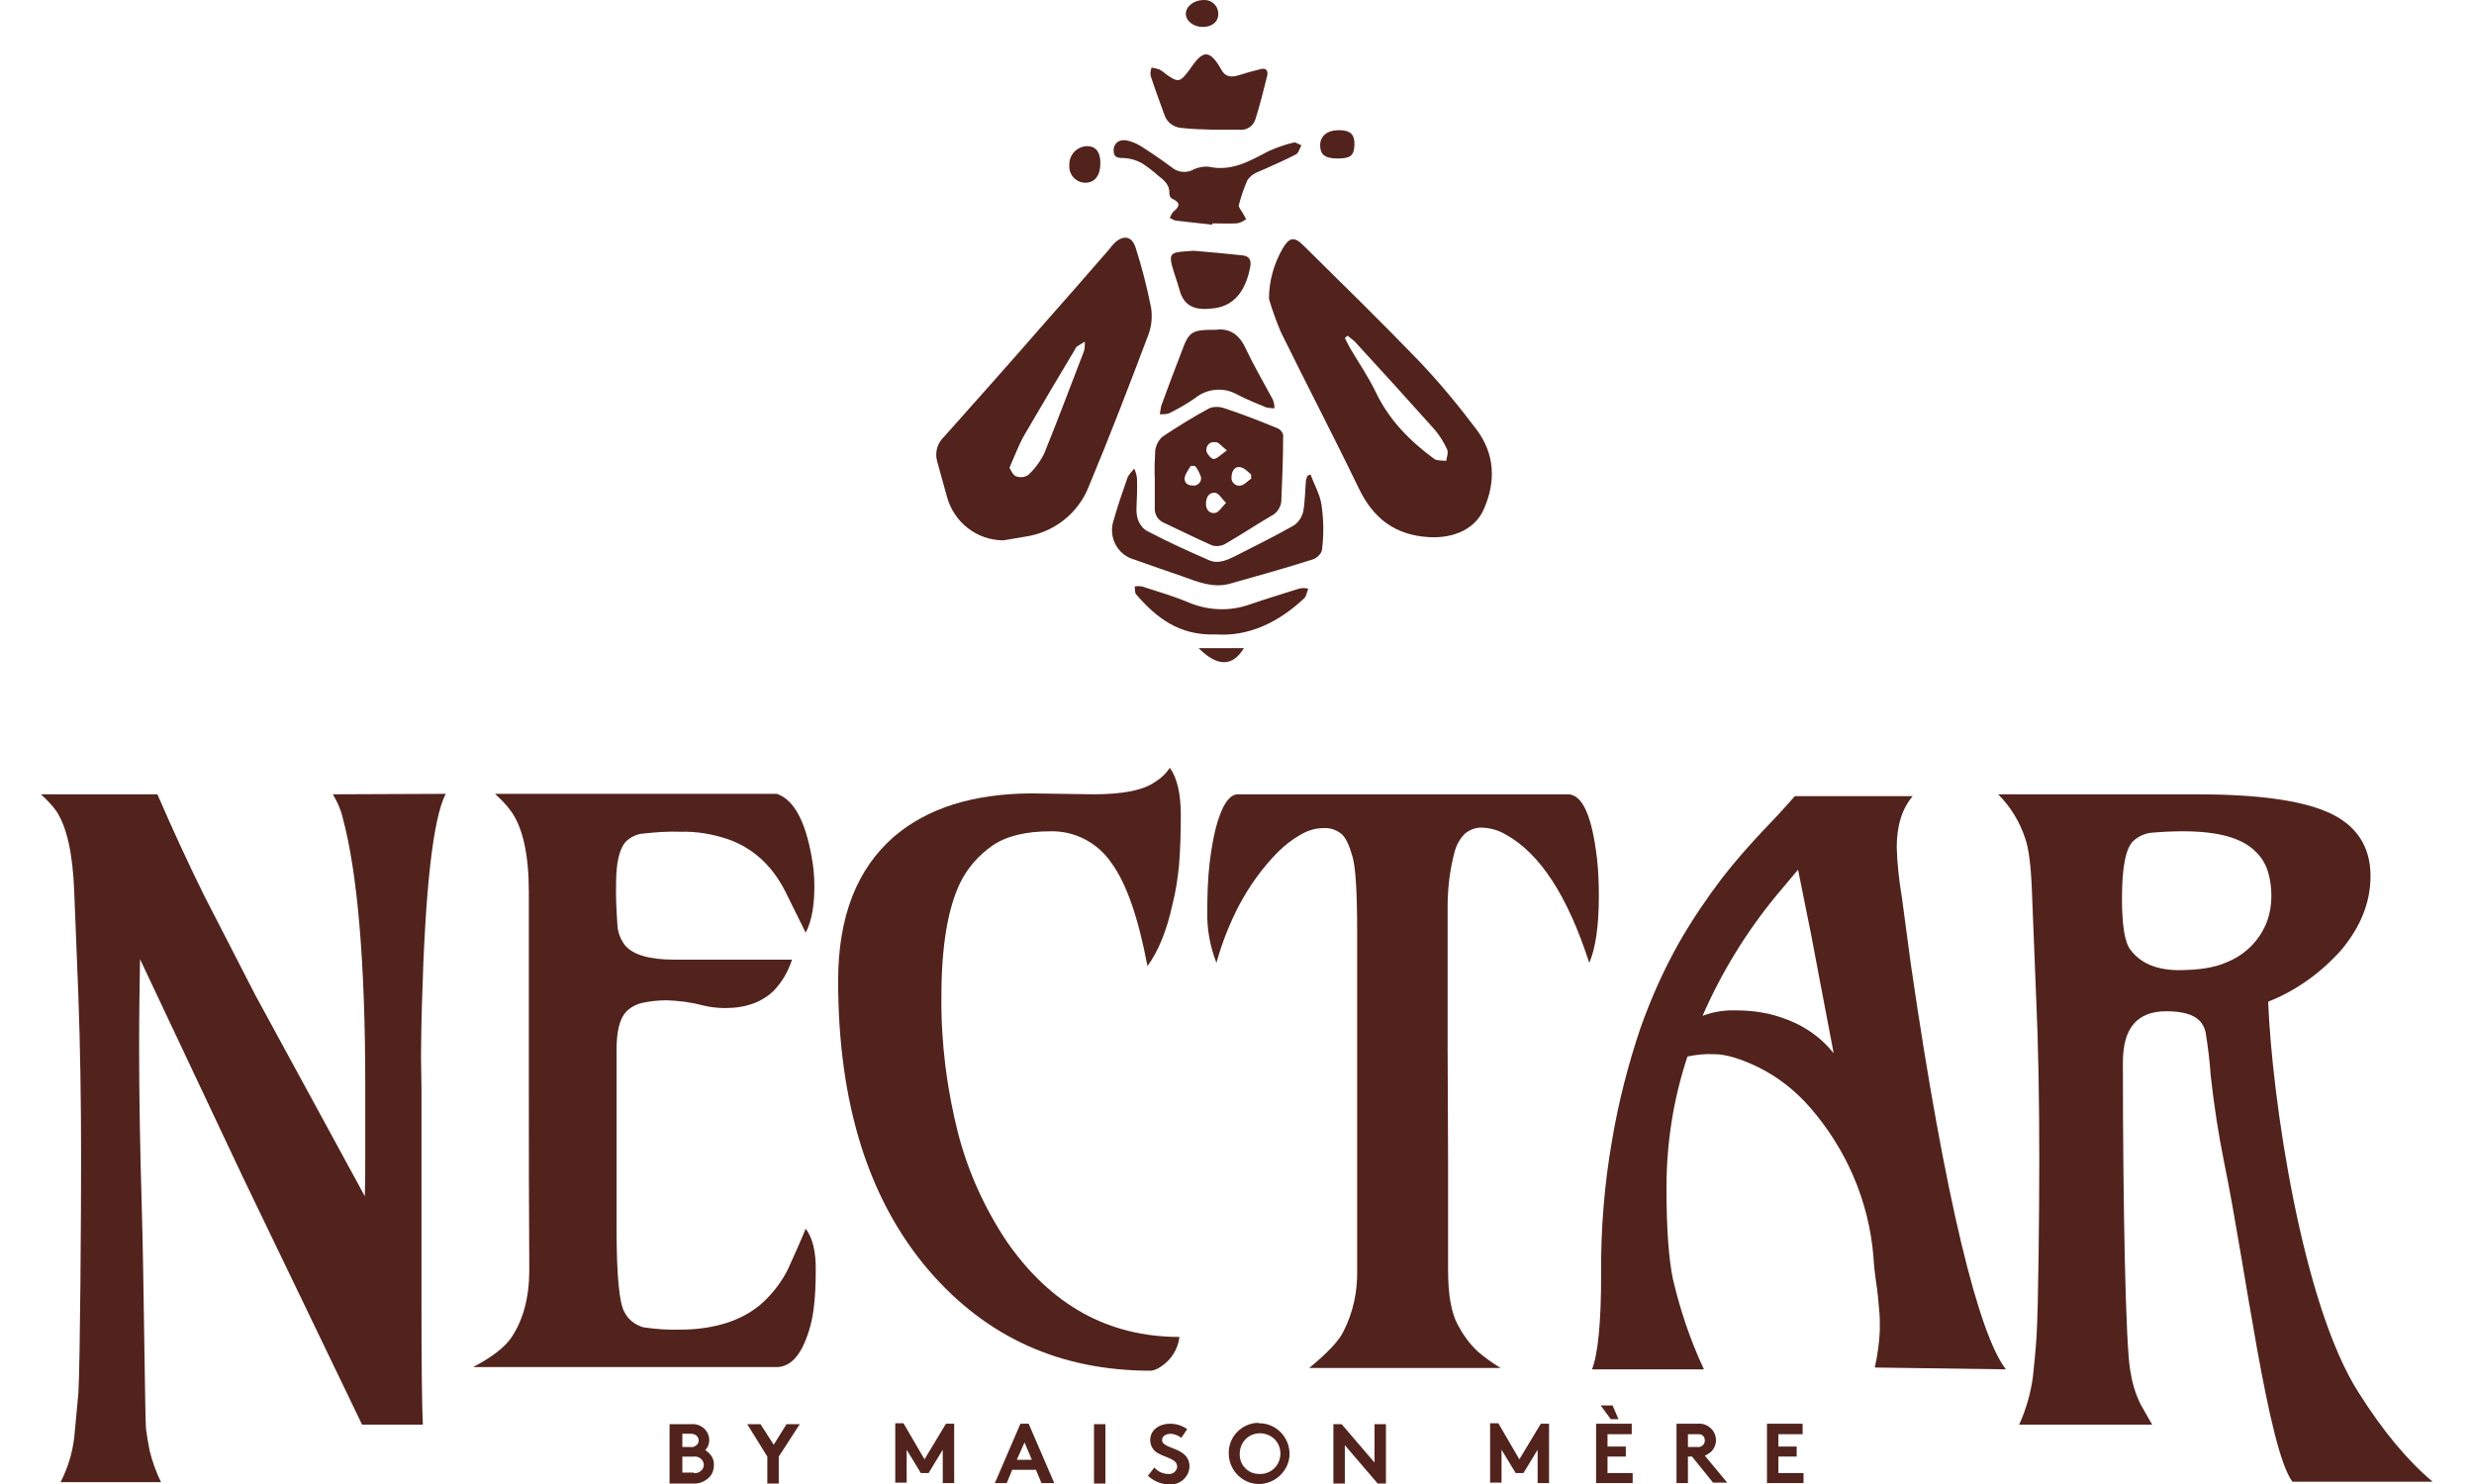
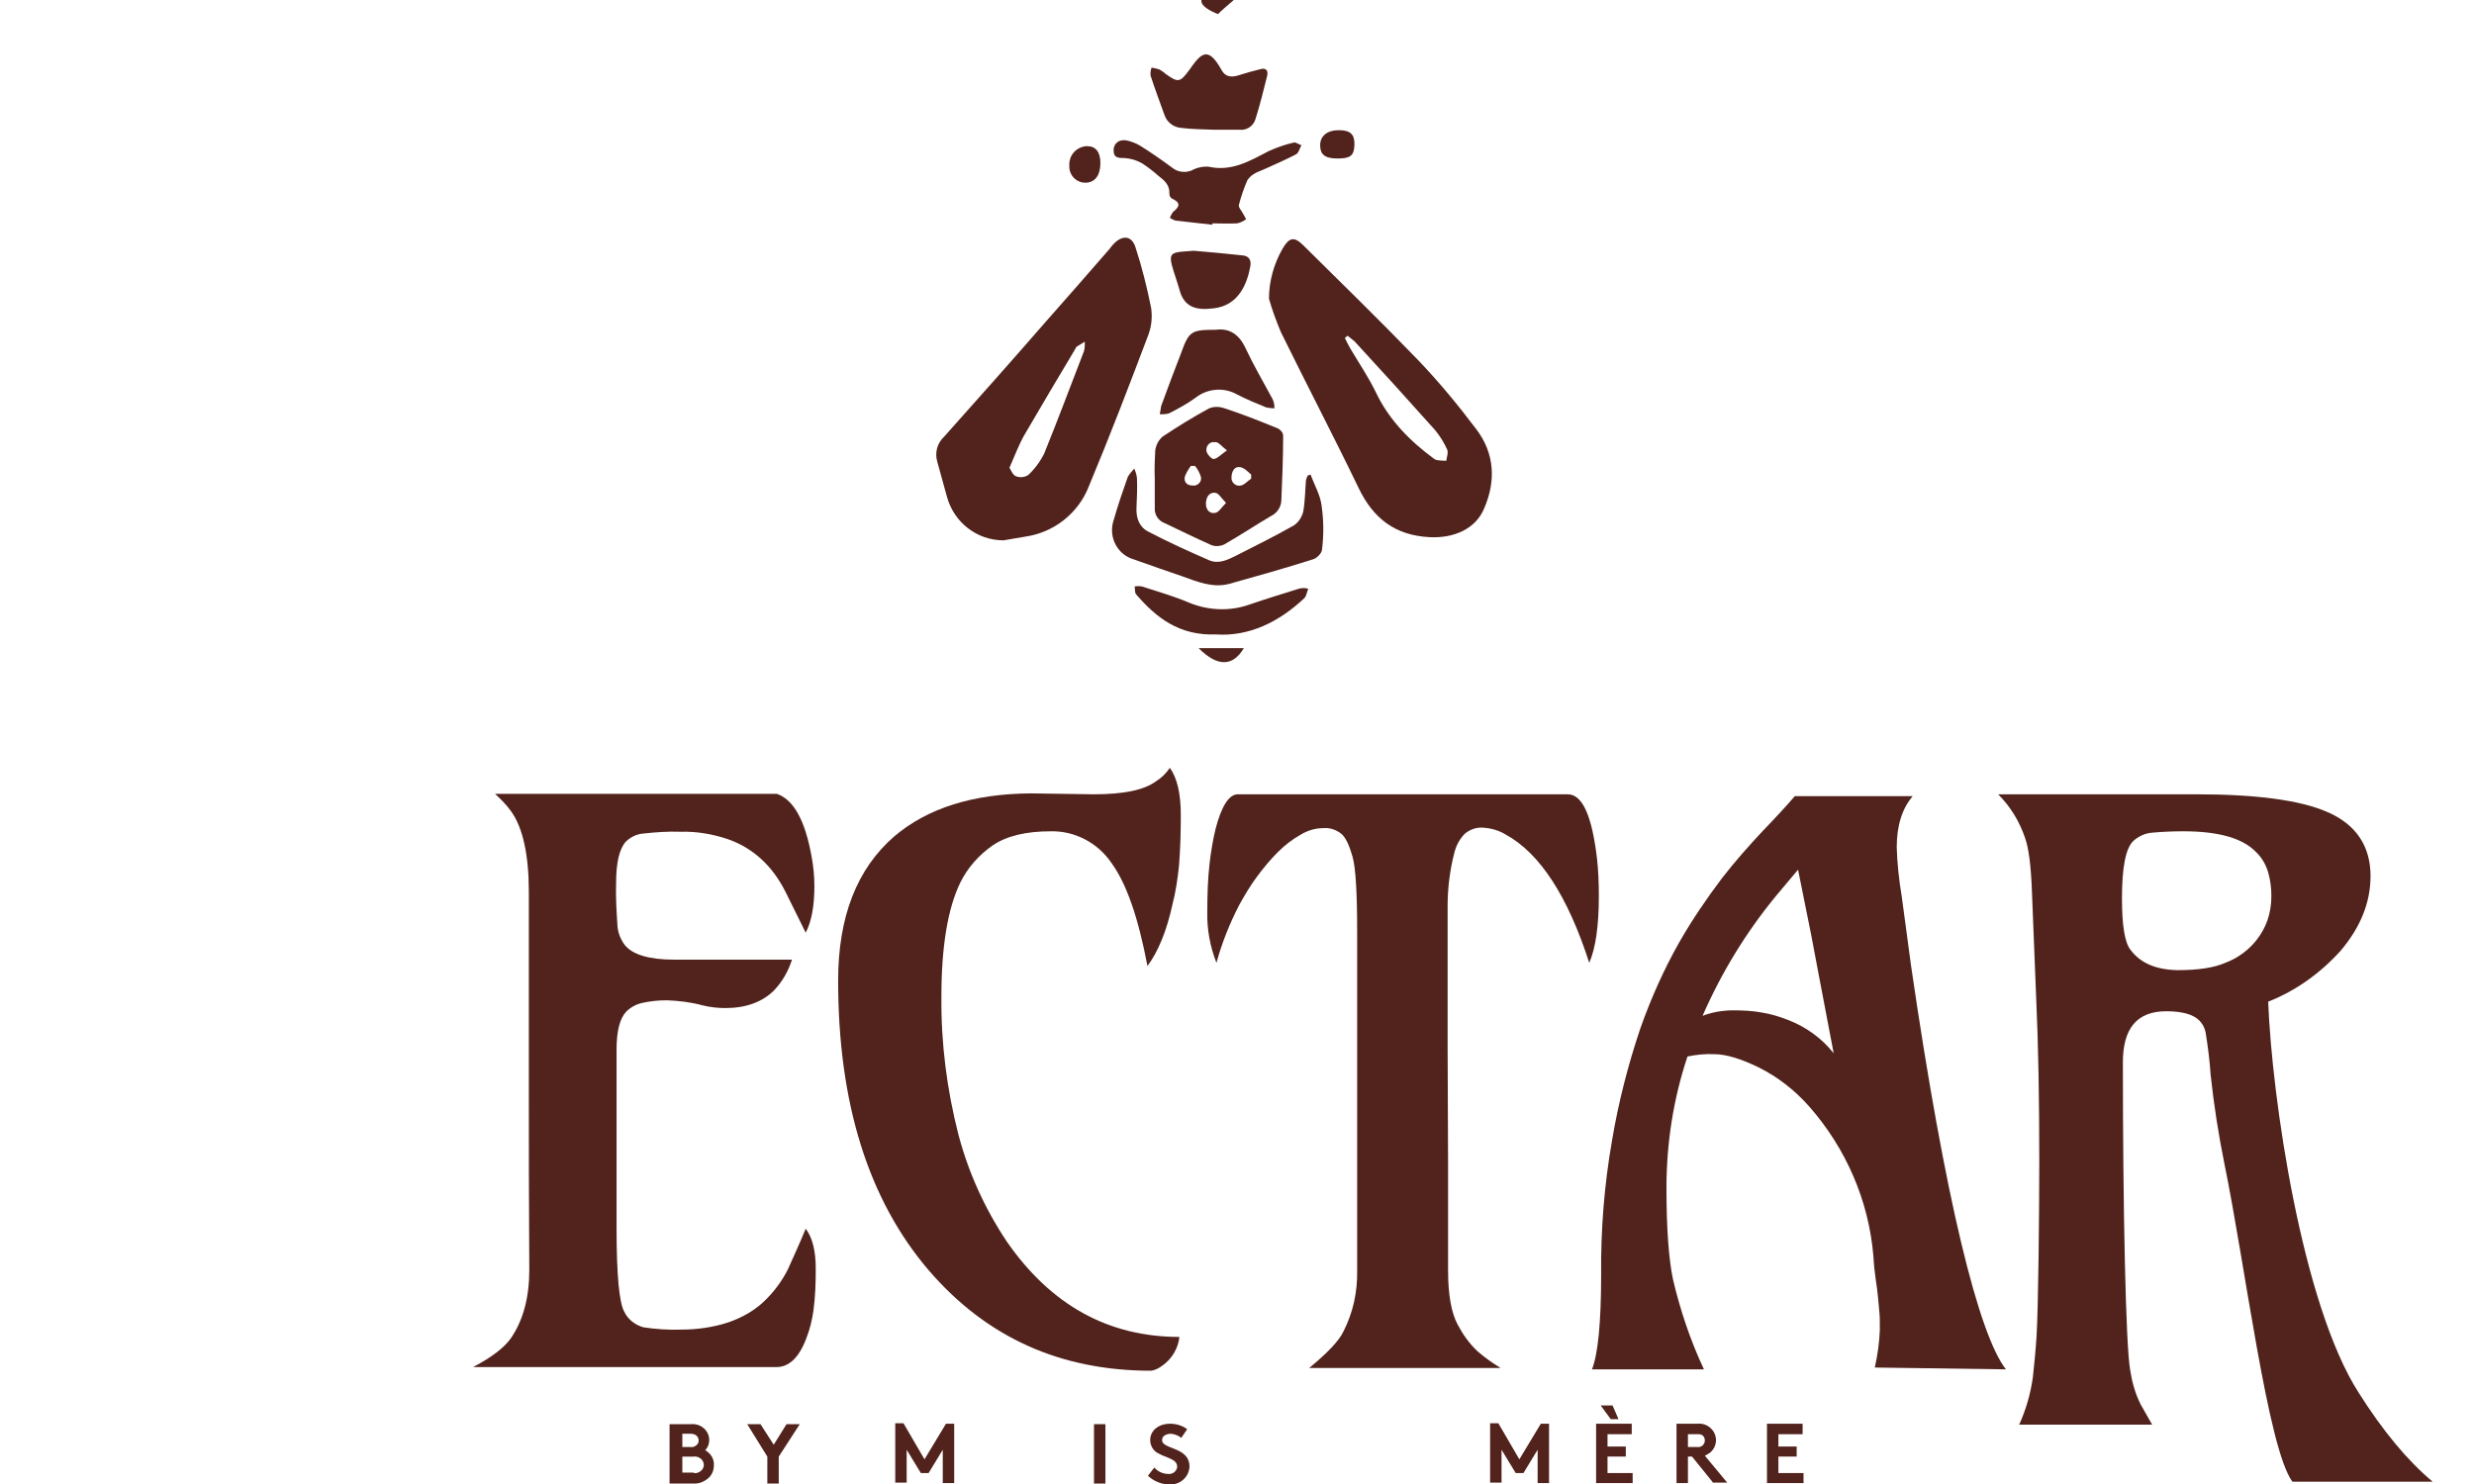
<svg xmlns="http://www.w3.org/2000/svg" version="1.1" id="Calque_1" x="0px" y="0px" viewBox="0 0 523.6 324.9" style="enable-background:new 0 0 523.6 324.9;" xml:space="preserve" width="500" height="300">
  <style type="text/css">
	.st0{fill:#51231C;}
</style>
  <g id="Calque_2_00000027596334157311182390000006410973511333311873_">
    <g id="Calque_1-2">
-       <path class="st0" d="M21.7,210c-0.1,5.7-0.2,12.2-0.2,19.4c0,10.3,0.2,22.2,0.6,35.5c0.4,13.3,0.7,46,0.9,47.9    c0.2,1.6,0.5,3.2,0.8,4.8c0.6,2.4,1.4,4.7,2.5,6.9h-22c1.6-3.1,2.6-6.4,3-9.8c0.3-3.2,0.6-6.4,0.9-9.6c0.4-6.5,0.6-40.2,0.6-51.1    c0-13.2-0.2-25.2-0.6-36.1l-0.9-22.6C7,187,5.7,181.1,3.4,177.6c-1-1.4-2.2-2.6-3.4-3.7h25.5c3.2,7.4,6.6,14.8,10.2,22.1    l11.2,21.8l24,44.1c0.1-3.4,0.1-7.1,0.1-11.1V238c0-27.3-1.7-47.1-5-59.2c-0.4-1.7-1.2-3.4-2.1-4.9l24.7-0.1    c-2.8,5.5-4.5,20.9-5.2,46.2c-0.1,3.9-0.2,7.7-0.2,11.3l0.1,6.9v46c0,14.2,0.1,23.4,0.3,27.7H70.3l-26.1-54.2L21.7,210z" />
      <path class="st0" d="M167.4,269c1.5,2,2.2,4.9,2.2,8.8c0,3.1-0.1,6.1-0.5,9.1c-0.3,2.1-0.8,4.2-1.6,6.2c-1.6,4.2-3.8,6.2-6.5,6.2    H94.6c4.2-2.2,7-4.4,8.4-6.5c2.6-3.9,3.9-8.8,3.9-14.8c-0.1-14.6-0.1-27.8-0.1-39.6v-43.1c0-8.1-1.3-14.1-3.9-17.7    c-1-1.4-2.2-2.6-3.5-3.8h61.7c3.7,1.3,6.2,5.9,7.6,13.8c0.4,2.1,0.6,4.3,0.6,6.4c0,4.3-0.6,7.7-1.9,10.2l-4.4-8.9    c-2.9-5.8-7.2-9.7-12.7-11.6c-3.3-1.1-6.8-1.7-10.3-1.6c-2.7-0.1-5.5,0.1-8.2,0.4c-1.4,0.1-2.8,0.8-3.8,1.8    c-1.4,1.6-2.1,4.6-2.1,9.1c-0.1,3.1,0.1,6.2,0.3,9.3c0.1,1.5,0.7,3,1.6,4.2c1.7,2.1,5.3,3.2,10.8,3.2h25.8    c-0.8,2.5-2.1,4.8-3.9,6.7c-2.6,2.6-6.2,3.9-10.7,3.9c-1.7,0-3.4-0.2-5-0.6c-2.6-0.7-5.2-1-7.8-1.1c-1.9,0-3.7,0.2-5.5,0.6    c-1.3,0.3-2.5,1-3.4,1.9c-1.4,1.5-2.1,4.3-2.1,8.3v39.1c0,10.3,0.6,16.4,1.7,18.3c0.8,1.7,2.4,2.9,4.2,3.4    c2.7,0.4,5.5,0.6,8.2,0.5c3.5,0,7.1-0.5,10.4-1.6c2.9-1,5.6-2.5,7.8-4.6c2.1-2,3.9-4.4,5.2-7C164.7,275.2,166.1,272.2,167.4,269z" />
      <path class="st0" d="M247.1,168.1c1.6,2.2,2.4,5.7,2.4,10.3c0,3.8-0.1,7.5-0.4,11.2c-0.3,2.8-0.7,5.6-1.4,8.3    c-1.3,6-3.2,10.5-5.5,13.6c-2-10.6-4.6-18.1-7.9-22.6c-3-4.4-8-7-13.2-6.9c-5.5,0-9.7,1-12.8,3.1c-3,2.1-5.5,4.9-7.1,8.2    c-2.7,5.6-4.1,13.9-4.1,24.9c-0.1,10.2,1.2,20.3,3.7,30.1c2.2,8.4,5.8,16.3,10.6,23.5c9.7,14,22.3,20.9,37.8,20.9    c-0.3,2.6-1.7,4.9-3.9,6.4c-0.7,0.5-1.5,0.9-2.3,1c-19.9,0-36-7.3-48.6-21.9c-13.3-15.5-19.9-36.7-19.9-63.5    c0-14,4.1-24.5,12.3-31.6c7.3-6.2,17.2-9.3,29.9-9.4l13.7,0.2c6.5,0,11-0.9,13.6-2.8C245.3,170.3,246.3,169.3,247.1,168.1z" />
      <path class="st0" d="M257.3,210.8c-1.4-3.6-2.1-7.4-2-11.2c0-3.5,0.1-7.1,0.5-10.6c0.3-2.5,0.7-5,1.3-7.5c1.3-5,2.9-7.5,4.8-7.6    h72.3c3.2,0,5.3,4.7,6.4,14.1c0.3,2.7,0.4,5.4,0.4,8.1c0,6.6-0.7,11.5-2.1,14.7c-4.7-14.6-10.8-24-18.3-28.1    c-1.5-0.9-3.2-1.4-5-1.5c-1.4-0.1-2.8,0.4-3.9,1.3c-1.1,1.1-1.9,2.5-2.3,4.1c-1,3.8-1.5,7.8-1.5,11.8v30.8l0.1,25.1v23.8    c0,5.3,0.7,9.3,2.1,11.9c1.1,2.1,2.5,4.1,4.3,5.8c1.6,1.4,3.3,2.6,5.1,3.7h-41.9c3.9-3.2,6.5-5.9,7.5-8c2.1-4.1,3.1-8.7,3-13.4    v-73.9c0-8.6-0.3-14.1-1-16.6c-0.7-2.5-1.5-4.2-2.4-5c-1.1-0.9-2.5-1.4-3.9-1.3c-1.8,0-3.5,0.5-5,1.4c-1.8,1-3.5,2.3-5,3.8    c-1.7,1.7-3.2,3.5-4.6,5.4c-1.5,2-2.8,4.2-4,6.4C260.2,202.2,258.5,206.4,257.3,210.8z" />
      <path class="st0" d="M401.4,299.4c0.6-2.7,1-5.5,1.1-8.2c0-2,0-2.9-0.1-3.9s-0.2-2.1-0.3-3.3s-0.3-2.5-0.5-3.9s-0.4-3.1-0.5-5    c-1-12.2-6-23.7-14.1-32.9c-3.1-3.5-6.8-6.4-11-8.5c-3.9-1.9-7.2-2.9-9.7-2.9c-2-0.1-3.9,0.1-5.9,0.5c-3.1,9.3-4.6,19-4.6,28.8    c0,8.9,0.5,15.5,1.4,19.9c1.6,6.8,3.8,13.4,6.8,19.8h-24.5c1.3-3.3,2-10.2,2-20.7c-0.1-9.9,0.7-19.8,2.4-29.5    c1.4-8.3,3.5-16.5,6.2-24.5c2.3-6.5,5.1-12.8,8.5-18.8c2.8-4.9,6-9.6,9.4-14.1c2.8-3.6,5.8-7,8.9-10.3c2.8-2.9,5.1-5.4,7-7.6h25.8    c-2.3,2.7-3.5,6.4-3.5,11.2c0.1,3.6,0.5,7.2,1.1,10.8l2,14.9c7.5,51.6,14.9,81.1,20.8,88.6L401.4,299.4z M363.7,222.4    c2.1-0.8,4.4-1.2,6.7-1.2c2.1,0,4.3,0.1,6.4,0.5c1.9,0.3,3.8,0.9,5.6,1.6c3.9,1.5,7.4,4,10,7.3c-2.7-14.1-4.3-22.6-4.9-25.8    l-2.9-14.4l-4.7,5.6C373.3,204,367.9,212.8,363.7,222.4L363.7,222.4z" />
      <path class="st0" d="M465.2,221.4c-6.4,0-9.5,3.7-9.5,11.2c0,31.1,0.6,61.9,1.6,67.4c0.4,2.6,1.1,5.1,2.3,7.5l2.5,4.4H433    c1.5-3.3,2.5-6.8,3-10.4c0.3-2.8,0.6-5.8,0.8-8.9c0.4-6.5,0.6-27.6,0.6-38.5c0-13.2-0.2-25.2-0.7-36.1l-0.9-22.6    c-0.2-5.7-0.7-9.7-1.5-11.9c-1.2-3.6-3.2-6.9-5.9-9.6h43.4c13.2,0,22.8,1.3,28.7,3.9c6.2,2.7,9.4,7.4,9.4,14    c0,5.8-2.2,11.2-6.5,16.3c-4.4,4.9-9.8,8.8-15.9,11.2c0.8,21,7.4,66.3,19.8,85.6c5.3,8.4,10.7,14.9,16.2,19.5h-30.7    c-5.4-7.3-10.3-47.3-14.9-69.7c-1.3-6.4-2.3-12.9-3-19.4c-0.2-3.1-0.6-6.2-1.1-9.3c-0.2-1-0.7-1.9-1.4-2.6    C471.1,222.1,468.7,221.4,465.2,221.4z M484.1,206.8c1.4-1.5,2.5-3.3,3.2-5.2c0.6-1.7,0.9-3.5,0.9-5.4c0-1.7-0.2-3.5-0.7-5.2    c-0.5-1.7-1.4-3.3-2.8-4.6c-3-3-8.3-4.4-15.8-4.4c-2.3,0-4.5,0.1-6.8,0.3c-1.5,0.1-3,0.8-4.1,1.8c-1.7,1.6-2.5,5.8-2.5,12.6    c0,5.9,0.6,9.7,1.9,11.3c2.2,2.9,5.6,4.3,10.2,4.4c4.5,0,8-0.5,10.5-1.6C480.5,209.9,482.5,208.5,484.1,206.8L484.1,206.8z" />
      <path class="st0" d="M243,67.4c-0.9-4.5-2-8.9-3.4-13.2c-0.8-2.6-2.8-2.8-4.7-0.9c-0.4,0.4-0.7,0.8-1,1.2    c-4.7,5.4-9.4,10.8-14.1,16.1c-7.3,8.4-14.7,16.7-22.1,25c-1.5,1.4-2.1,3.5-1.5,5.5c0.7,2.5,1.4,5.1,2.1,7.6    c1.5,5.6,6.5,9.6,12.4,9.6l4.7-0.8c6.3-0.9,11.7-5.1,14-11.1c4.6-11,8.8-22,13-33.1C243.1,71.4,243.3,69.4,243,67.4z M228.3,76.9    c-2.9,7.5-5.7,15-8.7,22.4c-0.9,1.8-2.1,3.4-3.5,4.7c-0.8,0.5-1.7,0.6-2.6,0.3c-0.7-0.2-1.1-1.2-1.5-1.9c1.2-2.7,2.1-5.2,3.4-7.4    c3.6-6.2,7.3-12.4,11-18.6c0.1-0.2,0.2-0.4,0.3-0.5c0.6-0.4,1.2-0.7,1.8-1.1C228.5,75.5,228.5,76.2,228.3,76.9L228.3,76.9z" />
      <path class="st0" d="M314.2,94c-4-5.3-8.2-10.4-12.8-15.2c-8.2-8.5-16.7-16.8-25.1-25.1c-2-2-3.1-1.7-4.5,0.7c-1.9,3.3-3,7.1-3,11    c0.7,2.5,1.6,4.9,2.6,7.3c5.6,11.4,11.5,22.7,17,34.1c3.2,6.7,8,10.4,15.5,10.8c5.5,0.3,10.2-1.9,12-6.3    C318.5,105.3,318.2,99.3,314.2,94z M307.6,100.9c-0.9-0.1-2,0-2.6-0.4c-5.3-3.9-9.9-8.5-12.8-14.6c-1.6-3.3-3.7-6.4-5.6-9.6    c-0.4-0.7-0.8-1.5-1.2-2.3l0.6-0.5c0.5,0.4,1,0.8,1.5,1.2c5.9,6.4,11.8,12.9,17.6,19.4c1.1,1.3,2,2.8,2.7,4.3    C308.1,99.1,307.7,100.1,307.6,100.9L307.6,100.9z" />
      <path class="st0" d="M270.5,93.7c-3.9-1.6-7.7-3.1-11.7-4.4c-1-0.3-2.1-0.3-3.1,0.1c-3.5,1.9-6.9,4-10.2,6.2    c-0.9,0.8-1.4,1.8-1.6,3c-0.1,2.1-0.2,4.1-0.1,6.2c0,2.1,0,4.2,0,6.4c-0.1,1.5,0.8,2.8,2.1,3.3c3.4,1.6,6.8,3.3,10.2,4.8    c0.9,0.4,2,0.3,2.9-0.1c3.5-2,6.8-4.2,10.2-6.2c1.3-0.6,2.2-1.9,2.3-3.3c0.2-4.7,0.4-9.5,0.4-14.2C272,94.8,271.2,93.9,270.5,93.7    z M252.1,106.3c-1.3,0-2-0.8-1.7-2c0.3-0.8,0.8-1.6,1.3-2.3h0.9c0.6,0.7,1,1.5,1.3,2.4c0.2,0.9-0.4,1.7-1.3,1.9    C252.5,106.3,252.3,106.3,252.1,106.3z M257,112.3c-1.2,0.2-2-0.7-2-2s0.6-2.6,2.1-2.4c0.7,0.1,1.3,1.2,2.3,2.2    C258.4,111.1,257.8,112.2,257,112.3L257,112.3z M256.7,100.5c-0.5,0-1.5-1.1-1.6-1.8c-0.1-0.9,0.5-1.8,1.4-1.9c0.2,0,0.5,0,0.7,0    c0.7,0.1,1.2,0.9,2.4,1.8C258.2,99.6,257.5,100.4,256.7,100.5z M264.9,104.8c-0.8,0.5-1.5,1.4-2.3,1.5c-0.9,0.2-1.8-0.4-2-1.4    c0-0.2,0-0.4,0-0.6c0.1-1.2,0.7-2.3,2-2c0.9,0.2,1.6,1,2.3,1.6L264.9,104.8z" />
      <path class="st0" d="M280.4,120.4c-0.1,0.8-1.2,1.9-2.1,2.1c-6,1.9-12,3.6-18.1,5.3c-3.6,1-7-0.4-10.3-1.6    c-3.5-1.2-7-2.4-10.6-3.7c-3.6-1-5.6-4.7-4.6-8.3c0-0.1,0.1-0.2,0.1-0.3c0.9-3.2,2-6.4,3.1-9.5c0.4-0.7,0.9-1.2,1.4-1.8    c0.3,0.6,0.5,1.3,0.6,2c0.1,2.2,0,4.4-0.1,6.6s0.6,4.2,2.6,5.2c4.4,2.3,8.8,4.3,13.4,6.3c2,0.8,3.9-0.1,5.7-1    c4.3-2.2,8.6-4.3,12.8-6.7c1-0.7,1.7-1.8,2-3c0.4-2.2,0.4-4.6,0.6-6.9c0.1-0.3,0.2-0.7,0.4-1l0.6-0.2c0.8,2.2,2.1,4.4,2.4,6.7    C280.8,114,280.8,117.2,280.4,120.4z" />
      <path class="st0" d="M268.4,16.6c-0.8,3.2-1.6,6.5-2.6,9.6c-0.5,1.5-2,2.4-3.5,2.2c-1.9,0-3.7,0-5.6,0l0,0    c-2.4-0.1-4.8-0.1-7.1-0.4c-1.7-0.1-3.2-1.3-3.7-2.9c-1-2.8-2.1-5.7-3-8.5c-0.1-0.6,0-1.2,0.2-1.8c0.6,0.1,1.1,0.2,1.7,0.4    c0.5,0.3,1,0.6,1.4,1c2.7,1.9,3.1,1.9,5.1-0.8c2.6-3.7,4.1-5.5,7.1-0.1c0.8,1.5,2.1,1.7,3.7,1.2s3.3-1,5-1.4    C268,14.9,268.7,15.3,268.4,16.6z" />
      <path class="st0" d="M275.9,31.8c-0.4,0.7-0.6,1.7-1.2,2c-2.1,1.1-4.4,2.1-6.6,3.1c-0.7,0.3-1.4,0.6-2.1,0.9    c-0.8,0.4-1.4,0.9-1.9,1.6c-0.8,1.8-1.4,3.6-1.9,5.5c-0.1,0.4,0.4,1,0.7,1.5s0.6,1,0.9,1.6c-0.6,0.4-1.3,0.8-2,0.9    c-1.8,0.1-3.6,0-5.4,0c0,0.1,0,0.2,0,0.3c-2.7-0.3-5.4-0.6-8-0.9c-0.5-0.1-0.9-0.4-1.3-0.6c0.2-0.5,0.4-0.9,0.7-1.3    c1.4-1.1,1.8-2-0.2-2.9c-0.4-0.2-0.6-0.7-0.6-1.1c0.1-1.9-1.1-2.9-2.4-3.9c-1.1-1-2.3-1.9-3.5-2.7c-1.2-0.7-2.5-1.1-3.9-1.2    c-1.3,0-2.4,0-2.4-1.6c-0.1-1.2,0.8-2.3,2.1-2.3c0.2,0,0.3,0,0.5,0c1.1,0.2,2.2,0.6,3.2,1.2c2.4,1.5,4.7,3.1,7,4.8    c1.2,1,2.9,1.2,4.3,0.6c1.1-0.6,2.4-0.9,3.7-0.8c5,1.1,8.9-1.2,13.1-3.4c1.8-0.8,3.7-1.5,5.6-1.9    C274.6,31.1,275.3,31.6,275.9,31.8z" />
      <path class="st0" d="M270,89.4c-0.6,0-1.2-0.1-1.8-0.2c-2.2-0.9-4.4-1.8-6.5-2.9c-2.9-1.6-6.5-1.2-9,0.8c-1.8,1.3-3.8,2.4-5.8,3.4    c-0.6,0.2-1.3,0.2-2,0.2c0.1-0.6,0.2-1.2,0.3-1.8c1.4-3.9,2.9-7.8,4.4-11.7c1.7-4.7,2.2-5,7.6-5c2.9-0.4,5.1,1,6.5,4.1    c1.8,3.8,3.9,7.4,5.9,11.1C269.9,88.1,270,88.7,270,89.4z" />
      <path class="st0" d="M277.4,128.9c-0.3,0.7-0.4,1.5-0.8,2c-5.6,5.3-12.2,8.5-19.4,8c-8.1,0.3-13.1-3.7-17.5-8.8    c-0.3-0.4-0.2-1.1-0.3-1.7c0.5-0.1,1-0.1,1.6,0c3.4,1.1,6.9,2.1,10.2,3.5c4.3,1.8,9.1,2,13.5,0.4c3.5-1.2,7.1-2.3,10.6-3.4    C276,128.7,276.7,128.7,277.4,128.9z" />
      <path class="st0" d="M264.7,58.4c-0.7,3.8-2.6,8.5-8,9.1c-3.8,0.5-6.5-0.2-7.5-4.1c-0.5-1.8-1.2-3.6-1.7-5.5    c-0.5-2.1,0-2.6,2.2-2.8c0.8-0.1,1.7-0.1,2.6-0.2c3.5,0.3,7,0.6,10.6,1C264.4,56,265,56.9,264.7,58.4z" />
      <path class="st0" d="M231.9,35.7c0,2.7-1.2,4.3-3.3,4.3c-2,0-3.6-1.7-3.5-3.7c0,0,0-0.1,0-0.1c-0.1-2.2,1.5-4,3.7-4.2    c0.1,0,0.1,0,0.2,0C230.9,32,231.9,33.3,231.9,35.7z" />
      <path class="st0" d="M287.5,31.8c-0.1,2.3-0.9,2.9-3.7,2.9s-3.8-0.9-3.8-2.9s1.5-3.3,4.1-3.3S287.6,29.5,287.5,31.8z" />
-       <path class="st0" d="M257.7,3.1c0,1.7-1.4,2.8-3.4,2.8s-3.7-1.3-3.7-2.9s1.8-3,3.9-3c1.7-0.1,3.1,1.2,3.2,2.8    C257.7,2.9,257.7,3,257.7,3.1z" />
+       <path class="st0" d="M257.7,3.1s-3.7-1.3-3.7-2.9s1.8-3,3.9-3c1.7-0.1,3.1,1.2,3.2,2.8    C257.7,2.9,257.7,3,257.7,3.1z" />
      <path class="st0" d="M263.3,141.9c-2.4,4-5.7,4.2-9.9,0H263.3z" />
      <path class="st0" d="M142.2,311.8c1.1-0.1,2.1,0.2,2.9,0.9c1.4,1.2,1.6,3.3,0.4,4.7c0,0,0,0-0.1,0.1c1.2,0.7,2,1.9,1.9,3.3    c0,1.1-0.4,2.1-1.2,2.8c-0.9,0.8-2.1,1.3-3.4,1.2h-5.1v-13L142.2,311.8z M140.4,316.8h1.8c0.5,0.1,1-0.1,1.4-0.5    c0.5-0.5,0.5-1.3,0-1.9c-0.4-0.4-0.9-0.5-1.4-0.5h-1.8V316.8z M142.9,322.5c0.6,0.1,1.2-0.1,1.7-0.6c0.3-0.3,0.5-0.7,0.5-1.2    c0-0.4-0.2-0.9-0.5-1.2c-0.4-0.4-1-0.7-1.7-0.6h-2.5v3.5H142.9z" />
      <path class="st0" d="M161.5,318.9v5.9H159v-5.9l-4.4-7.1h2.9l2.9,4.5l2.8-4.5h2.9L161.5,318.9z" />
      <path class="st0" d="M193.4,319.5l4.7-7.8h1.8v13h-2.5v-7.3l-3.1,5.1h-1.7l-3.1-5.1v7.2H187v-13h1.8L193.4,319.5z" />
-       <path class="st0" d="M208.8,324.7l5.6-13h1.8l5.6,13H219l-1.2-2.9h-5.2l-1.2,2.9H208.8z M213.6,319.6h3.3l-1.6-3.8L213.6,319.6z" />
      <path class="st0" d="M230.5,311.8h2.5v13h-2.5L230.5,311.8z" />
      <path class="st0" d="M243.7,321.3c0.8,0.9,1.9,1.4,3.1,1.4c0.9,0.1,1.8-0.6,1.9-1.5c0,0,0-0.1,0-0.1c0-1.7-2.4-1.9-4.1-2.9    c-1.1-0.5-1.8-1.7-1.8-2.9c0-2.3,2.1-3.6,4.3-3.6c1.4,0,2.7,0.4,3.8,1.2l-1.3,1.9c-0.6-0.5-1.4-0.8-2.2-0.9c-1,0-2,0.4-2,1.4    c0,2.1,6,1.4,6,5.8c-0.1,2.3-2.1,4-4.3,3.9c0,0,0,0-0.1,0c-1.7,0-3.4-0.7-4.7-1.9L243.7,321.3z" />
-       <path class="st0" d="M266.7,311.6c3.7,0,6.6,3.1,6.6,6.7s-3.1,6.6-6.7,6.6c-3.6,0-6.6-3-6.6-6.7c-0.1-3.6,2.8-6.6,6.4-6.7    C266.5,311.6,266.6,311.6,266.7,311.6z M266.7,322.7c2.5,0.1,4.5-1.8,4.6-4.3c0.1-2.5-1.8-4.5-4.3-4.6c-2.5-0.1-4.5,1.8-4.6,4.3    c0,0.1,0,0.1,0,0.2c-0.1,2.4,1.8,4.4,4.2,4.4C266.6,322.7,266.7,322.7,266.7,322.7z" />
-       <path class="st0" d="M282.9,311.8h1.8l7.2,8.4v-8.4h2.5v13h-1.8l-7.2-8.4v8.4h-2.5V311.8z" />
      <path class="st0" d="M323.6,319.5l4.7-7.8h1.8v13h-2.5v-7.3l-3.1,5.1h-1.7l-3.1-5.1v7.2h-2.5v-13h1.8L323.6,319.5z" />
      <path class="st0" d="M342.9,314v2.7h4v2.2h-4v3.6h5.5v2.2h-8v-13h7.8v2.3H342.9z M344,307.7l1.3,3h-1.7l-2.2-3H344z" />
      <path class="st0" d="M360.5,319v5.7H358v-13h4.7c1-0.1,2.1,0.3,2.8,1c1.5,1.4,1.5,3.7,0.1,5.1c0,0-0.1,0.1-0.1,0.1    c-0.4,0.3-0.8,0.6-1.3,0.8l4.9,5.9H366l-4.6-5.7H360.5z M362.5,316.8c0.5,0.1,0.9-0.1,1.3-0.4c0.2-0.3,0.4-0.6,0.4-1    c0-0.8-0.5-1.4-1.3-1.4c-0.1,0-0.2,0-0.3,0h-2.1v2.8L362.5,316.8z" />
      <path class="st0" d="M380.3,314v2.7h4v2.2h-4v3.6h5.5v2.2h-8v-13h7.8v2.3H380.3z" />
    </g>
  </g>
</svg>